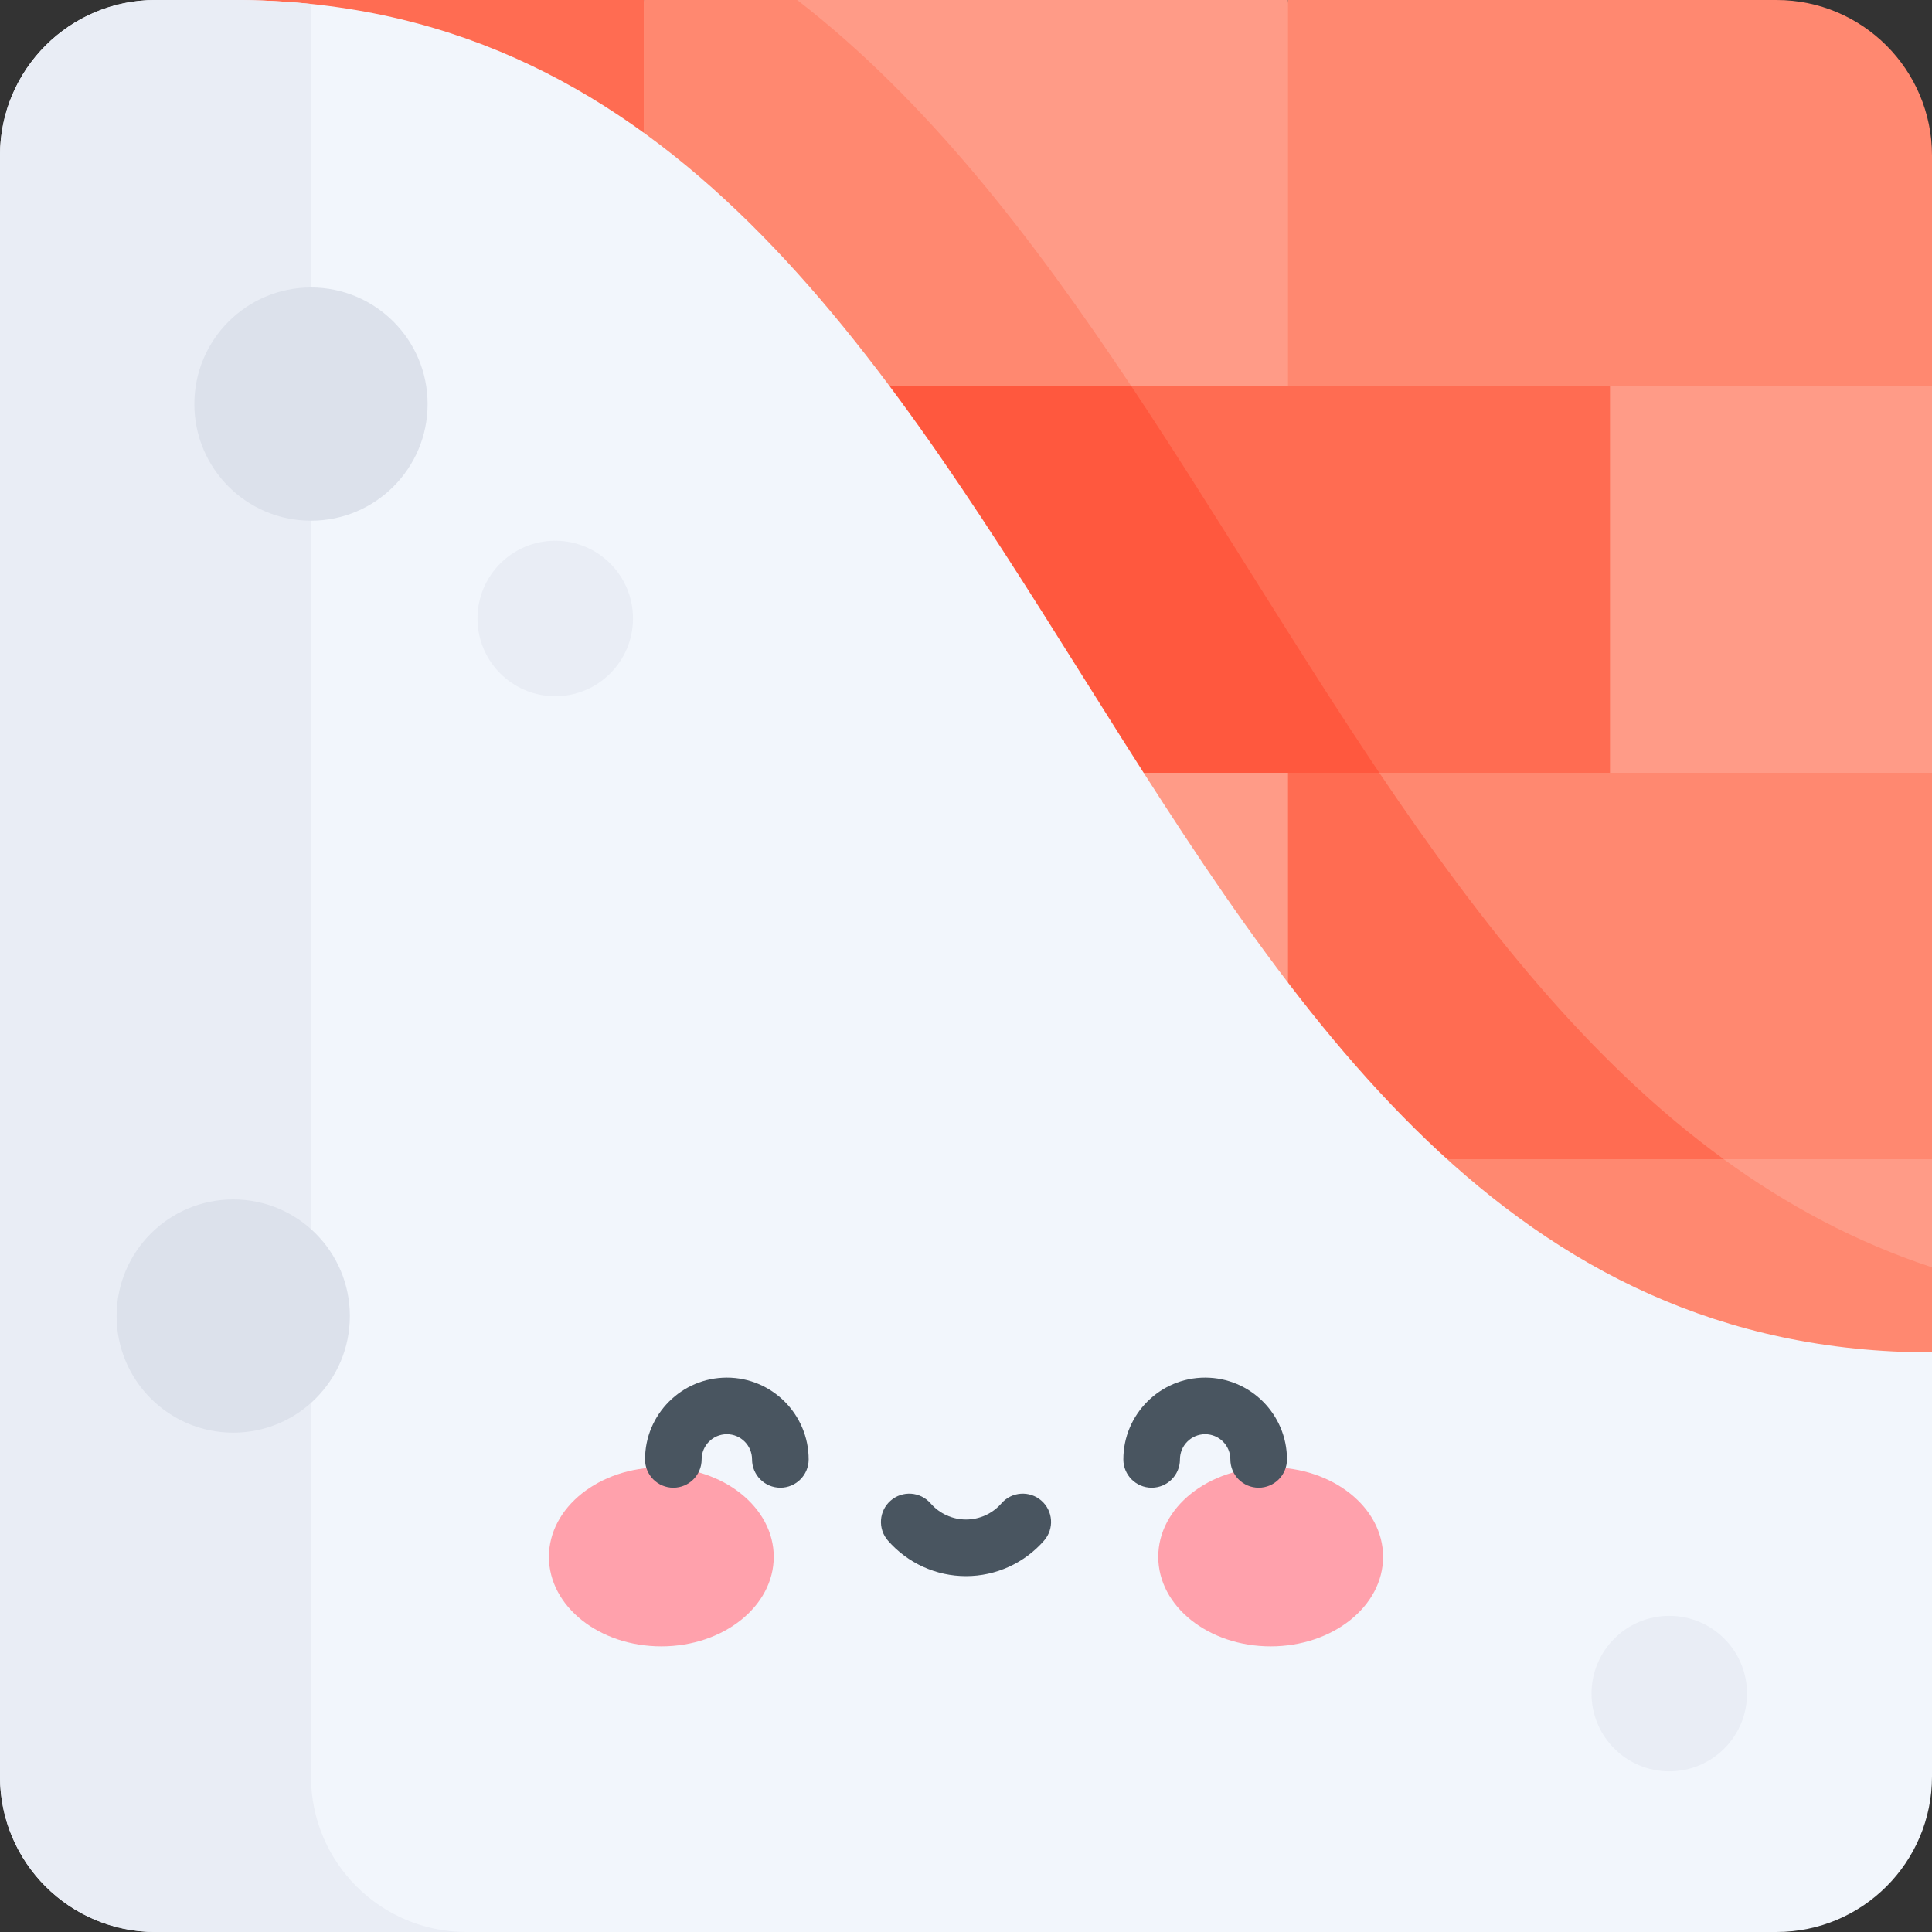
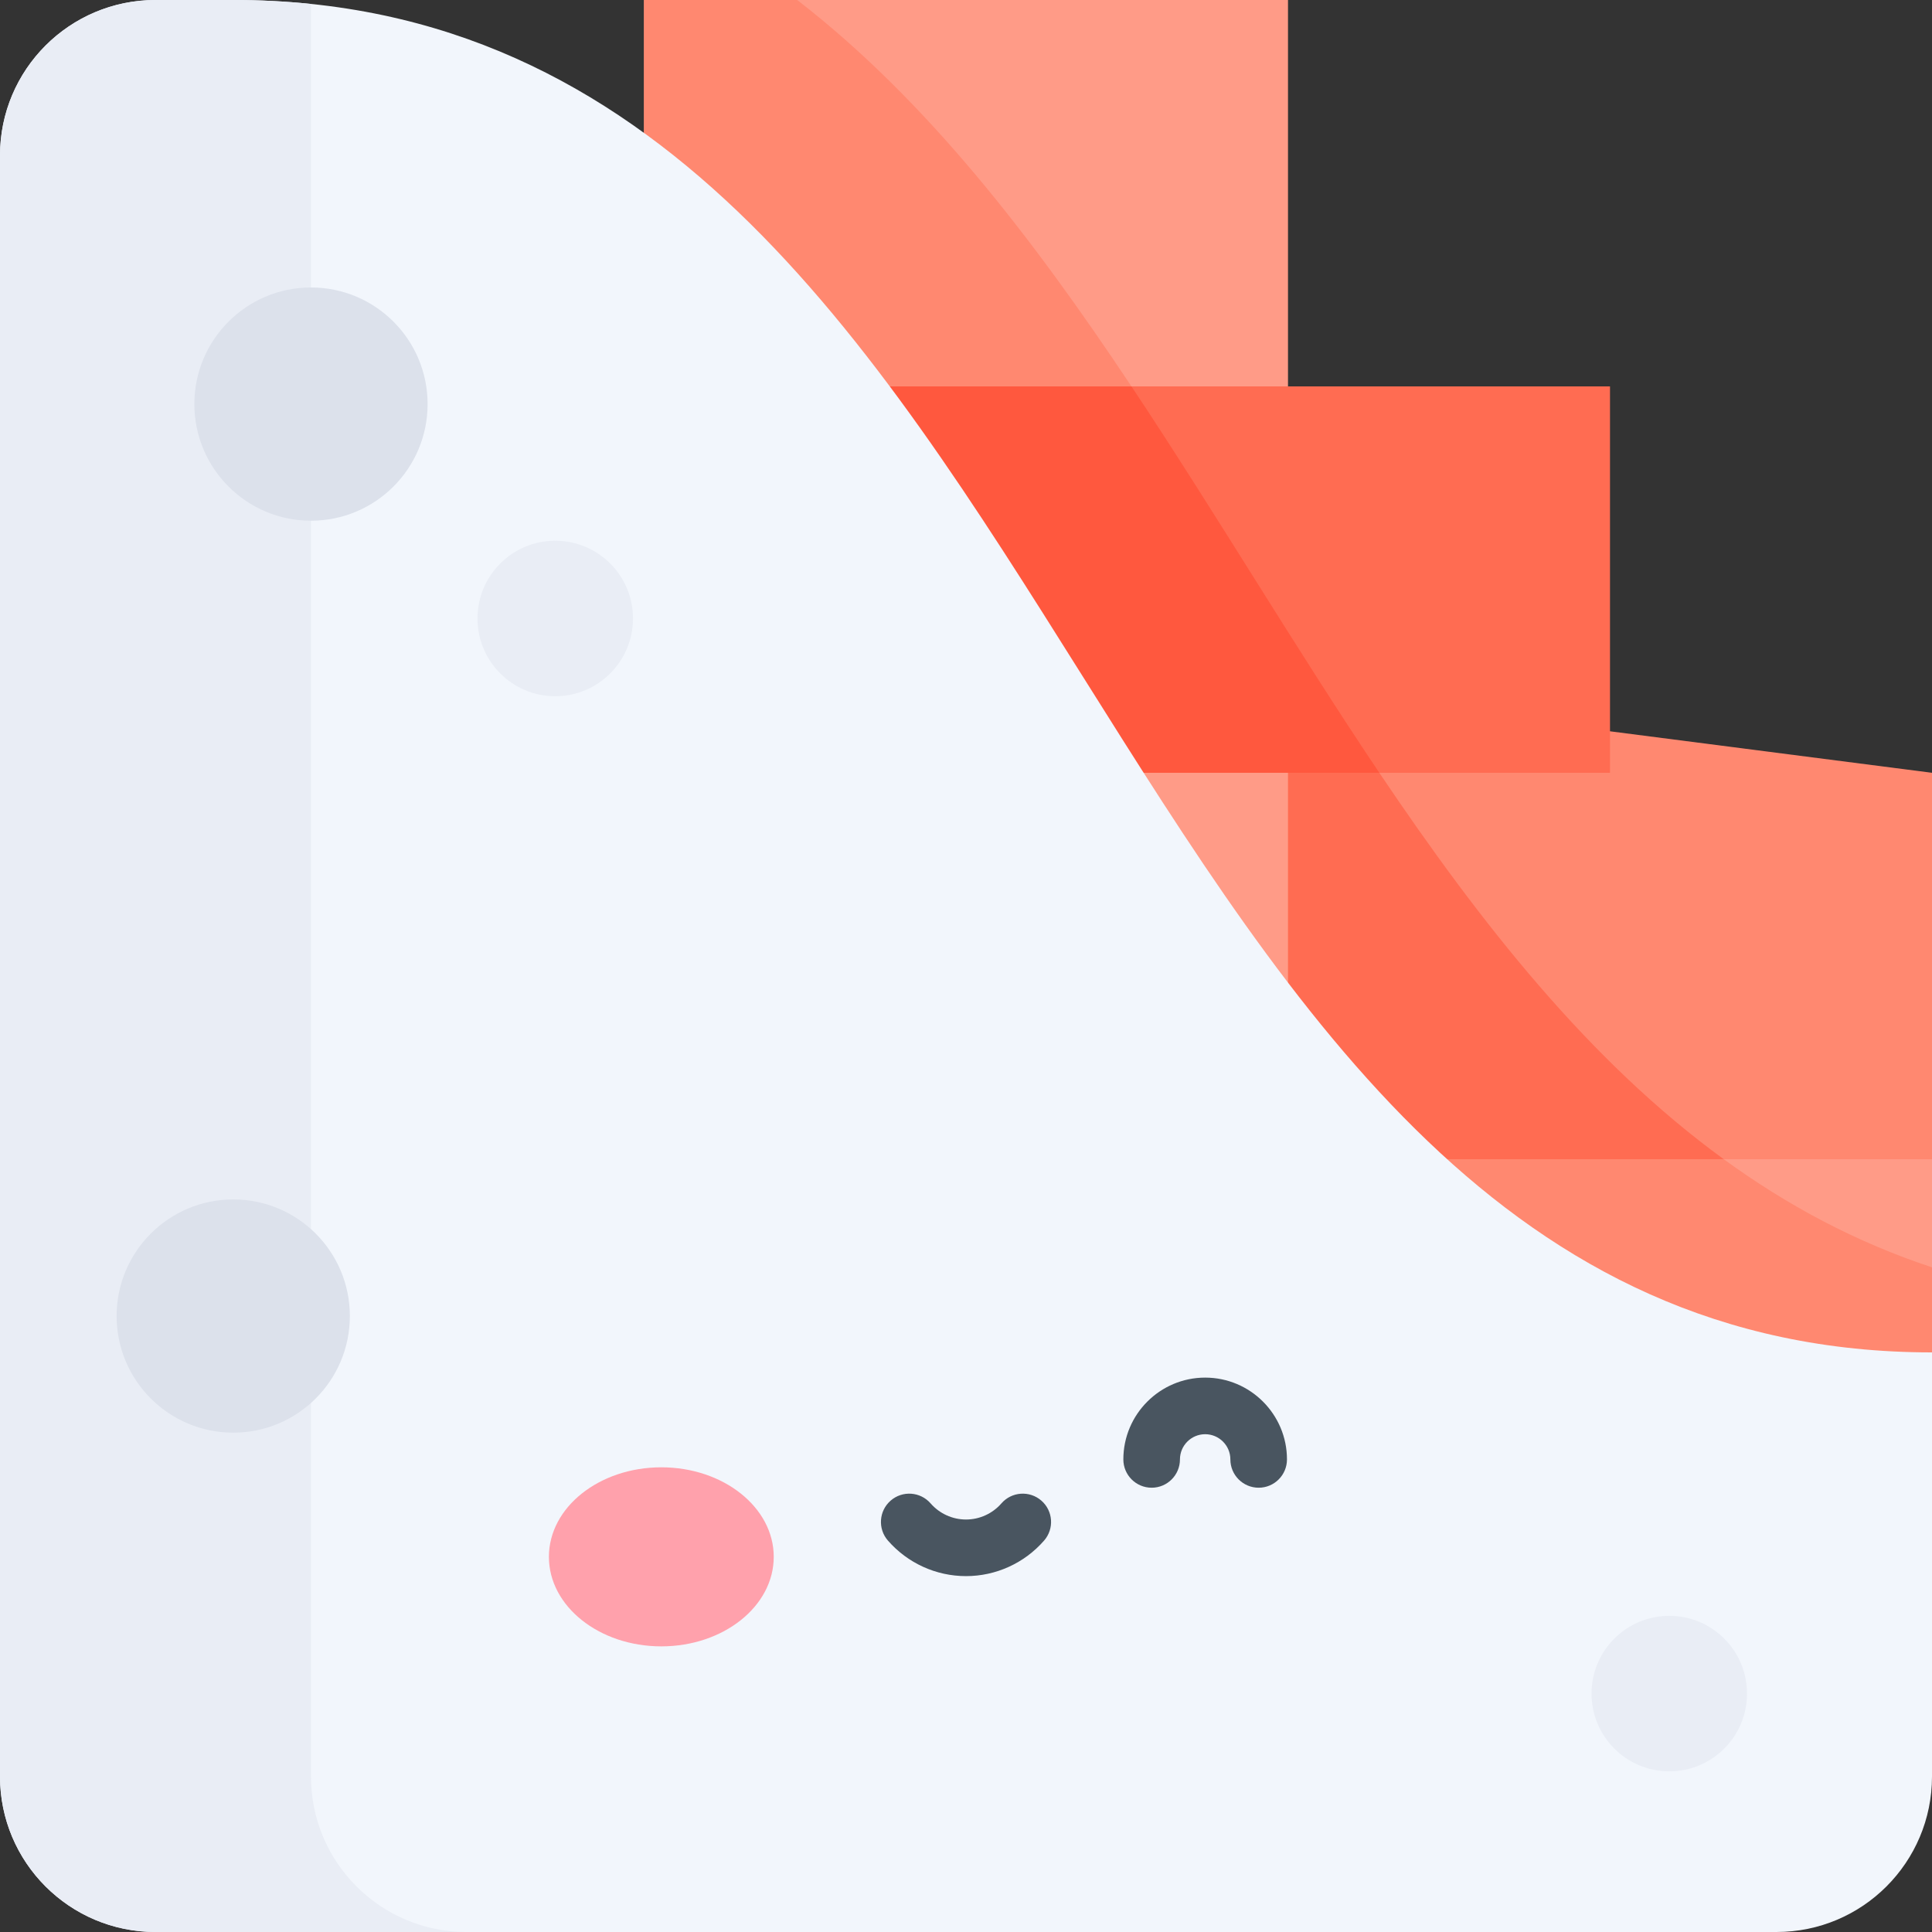
<svg xmlns="http://www.w3.org/2000/svg" id="Capa_1" enable-background="new 0 0 512 512" height="512" viewBox="0 0 512 512" width="512">
  <rect x="0" y="0" width="512" height="512" fill="#333333" stroke="none" />
  <g>
    <g>
      <path d="m512 307.2-341.333-41.207v143.607l341.333-51.2z" fill="#ff9b87" />
    </g>
    <g>
      <path d="m341.333 204.8 85.334-11 85.333 11v102.4h-170.667z" fill="#ff8870" />
    </g>
    <g>
      <path d="m456.806 307.2h-286.139v102.4l341.333-51.2v-22.545c-20.213-6.661-38.45-16.47-55.194-28.655z" fill="#ff8870" />
    </g>
    <g>
      <path d="m170.667 204.8 191.27-20.604-20.604 123.004h-170.666z" fill="#ff9b87" />
    </g>
    <g>
-       <path d="m341.333 0h129.459c22.759 0 41.208 18.449 41.208 41.207v61.193l-191.27 20.604z" fill="#ff8870" />
-     </g>
+       </g>
    <g>
-       <path d="m395.761 102.4h116.239v102.4h-116.239z" fill="#ff9b87" />
-     </g>
+       </g>
    <g>
      <path d="m365.537 204.8h-24.204v102.4h115.473c-35.593-25.902-64.451-62.526-91.269-102.4z" fill="#ff6c52" />
    </g>
    <g>
-       <path d="m41.207 0h129.46l30.905 102.4h-160.365z" fill="#ff6c52" />
-     </g>
+       </g>
    <g>
      <path d="m170.667 0h170.666v102.4l-77.833 20-92.833-20z" fill="#ff9b87" />
    </g>
    <g>
      <path d="m211.262 0h-40.595v102.4h129.178c-26.224-39.394-54.27-75.886-88.583-102.4z" fill="#ff8870" />
    </g>
    <g>
      <path d="m170.667 102.4h256v102.4h-256z" fill="#ff6c52" />
    </g>
    <g>
      <path d="m299.845 102.4h-129.178v102.4h194.871c-22.41-33.319-43.395-68.904-65.693-102.4z" fill="#ff583e" />
    </g>
    <g>
      <path d="m512 358.4c-225.095 0-225.095-358.4-450.189-358.4h-20.604c-22.758 0-41.207 18.449-41.207 41.207v429.586c0 22.758 18.449 41.207 41.207 41.207h429.586c22.758 0 41.207-18.449 41.207-41.207z" fill="#f2f6fc" />
    </g>
    <g>
      <path d="m82.414 470.793v-469.748c-6.654-.688-13.516-1.045-20.603-1.045h-20.604c-22.758 0-41.207 18.449-41.207 41.207v429.586c0 22.758 18.449 41.207 41.207 41.207h82.414c-22.757 0-41.207-18.449-41.207-41.207z" fill="#e9edf5" />
    </g>
    <g>
      <g>
        <g>
          <ellipse cx="175.258" cy="412.578" fill="#ffa1ac" rx="29.792" ry="23.725" />
        </g>
        <g>
-           <ellipse cx="336.742" cy="412.578" fill="#ffa1ac" rx="29.792" ry="23.725" />
-         </g>
+           </g>
        <g>
-           <path d="m206.801 394.261c-4.142 0-7.5-3.358-7.5-7.5 0-3.684-2.997-6.68-6.681-6.68s-6.68 2.997-6.68 6.68c0 4.142-3.358 7.5-7.5 7.5s-7.5-3.358-7.5-7.5c0-11.955 9.726-21.68 21.68-21.68s21.681 9.726 21.681 21.68c0 4.142-3.358 7.5-7.5 7.5z" fill="#495560" />
-         </g>
+           </g>
        <g>
          <path d="m333.56 394.261c-4.142 0-7.5-3.358-7.5-7.5 0-3.684-2.997-6.68-6.68-6.68s-6.681 2.997-6.681 6.68c0 4.142-3.358 7.5-7.5 7.5s-7.5-3.358-7.5-7.5c0-11.955 9.726-21.68 21.681-21.68s21.68 9.726 21.68 21.68c0 4.142-3.358 7.5-7.5 7.5z" fill="#495560" />
        </g>
        <g>
          <path d="m256 417.688c-7.933 0-15.476-3.436-20.696-9.426-2.721-3.123-2.396-7.86.727-10.582 3.123-2.721 7.86-2.396 10.582.727 2.371 2.72 5.792 4.28 9.388 4.28 3.595 0 7.017-1.56 9.388-4.281 2.722-3.123 7.458-3.448 10.582-.726 3.123 2.721 3.448 7.459.726 10.582-5.221 5.99-12.765 9.426-20.697 9.426z" fill="#495560" />
        </g>
      </g>
    </g>
    <g>
      <circle cx="82.414" cy="107.088" fill="#dce1eb" r="30.905" />
    </g>
    <g>
      <circle cx="61.811" cy="348.765" fill="#dce1eb" r="30.905" />
    </g>
    <g>
      <circle cx="147.144" cy="163.902" fill="#e9edf5" r="20.604" />
    </g>
    <g>
      <circle cx="442.375" cy="448.819" fill="#e9edf5" r="20.604" />
    </g>
  </g>
</svg>